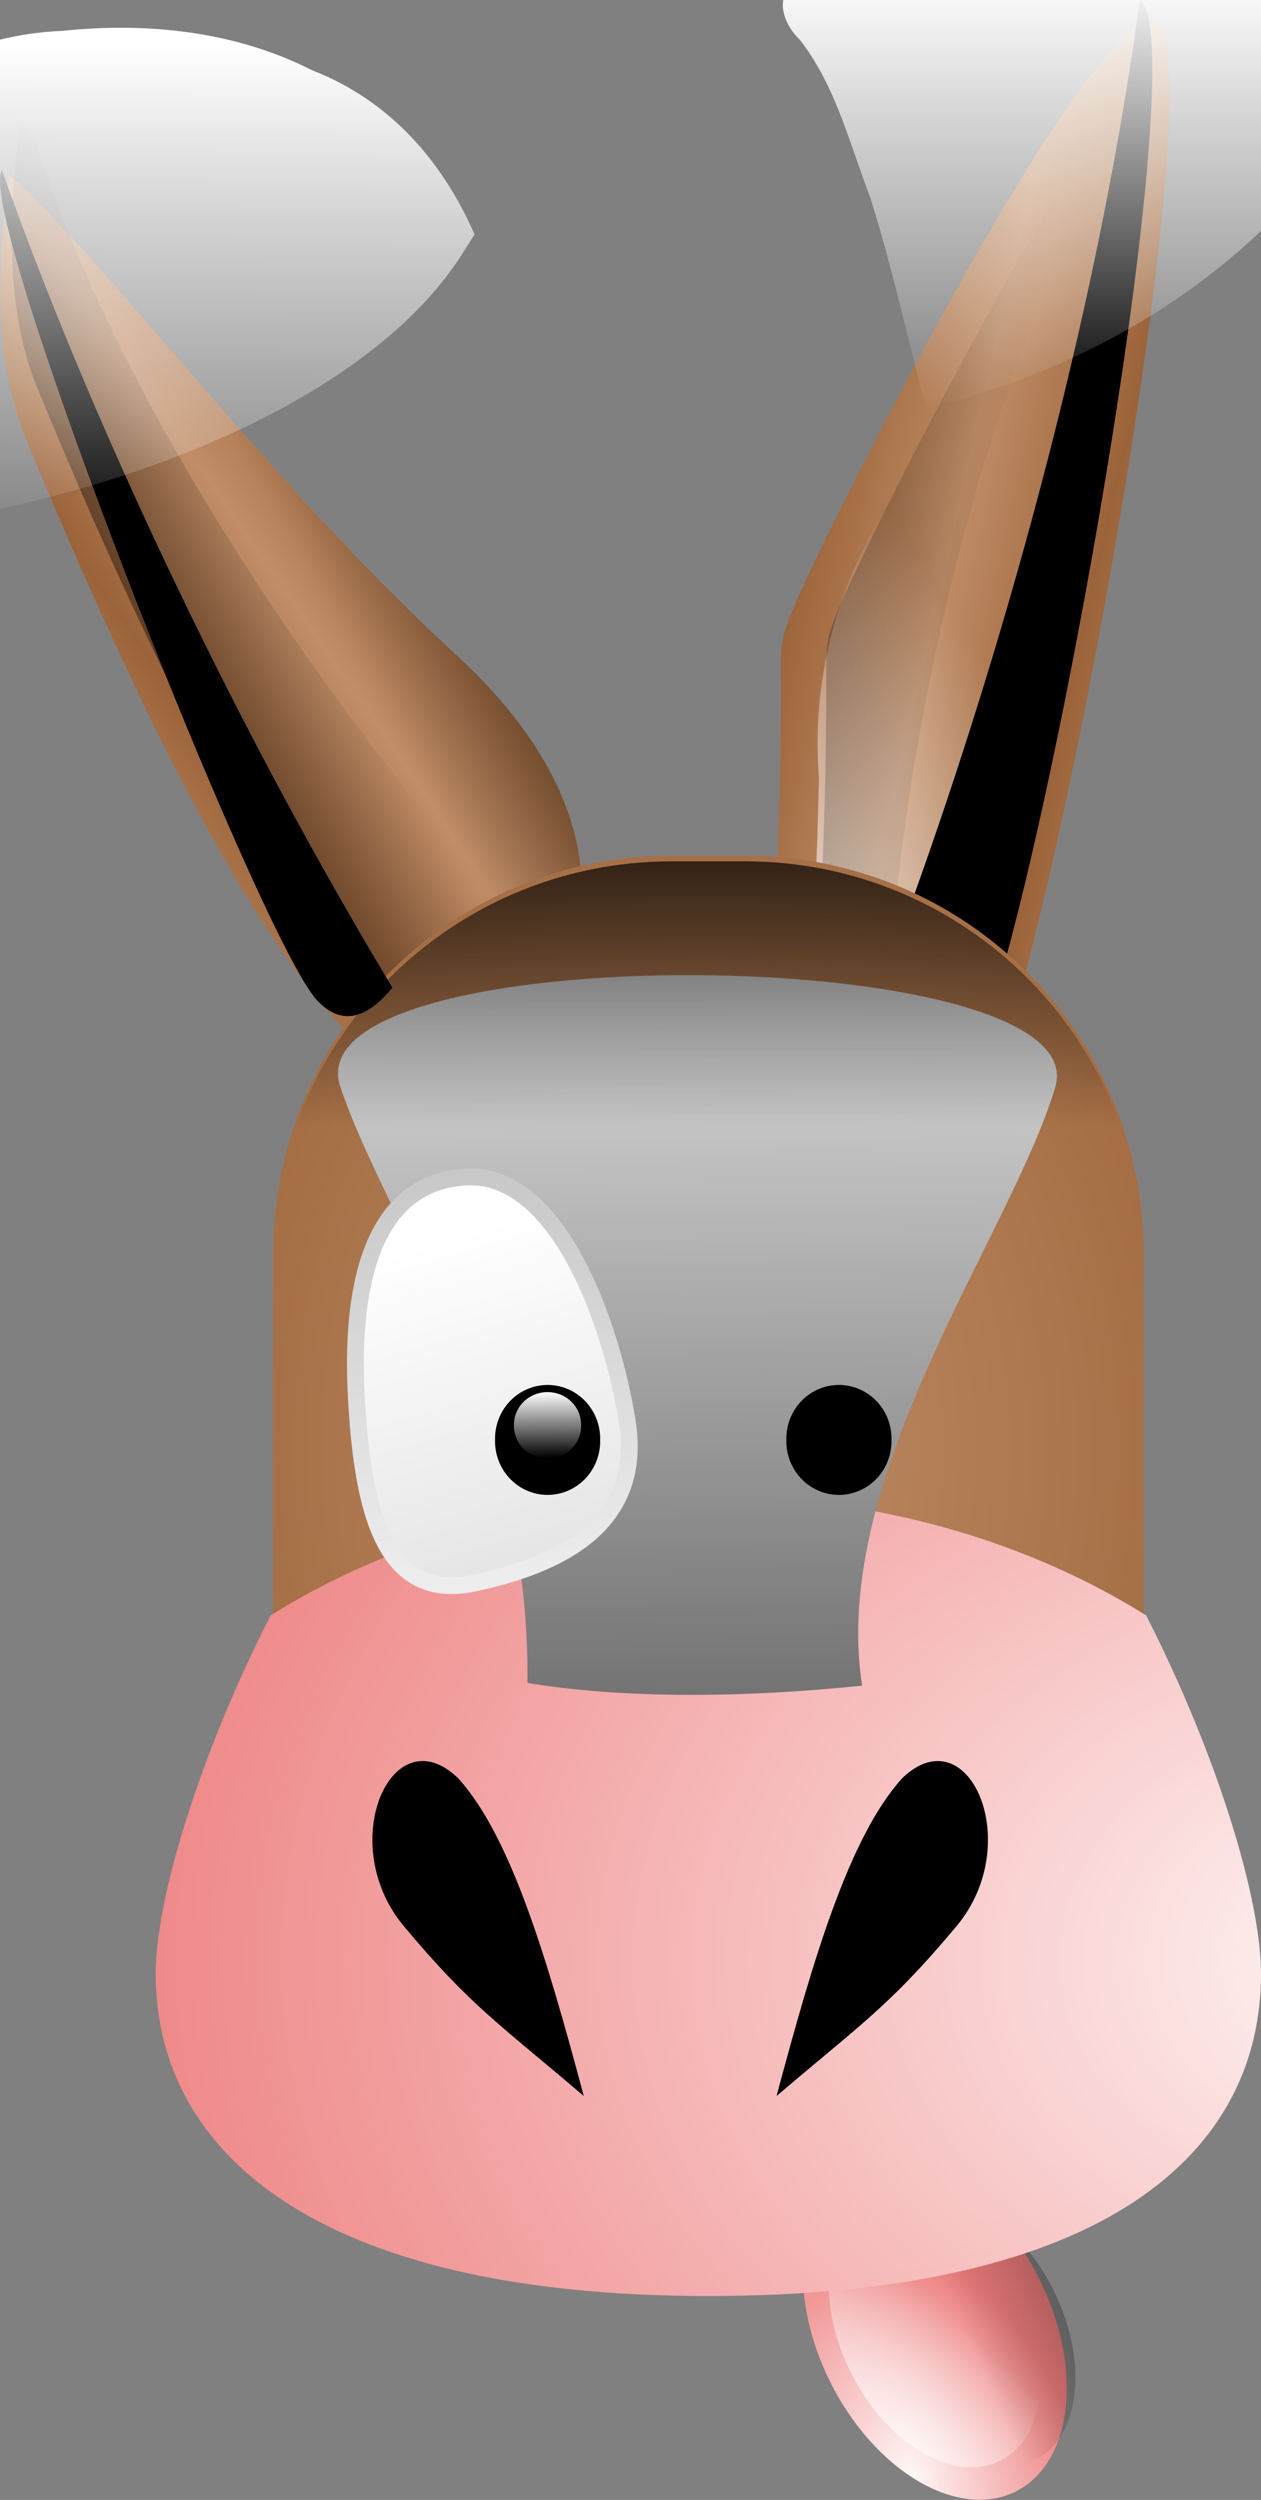
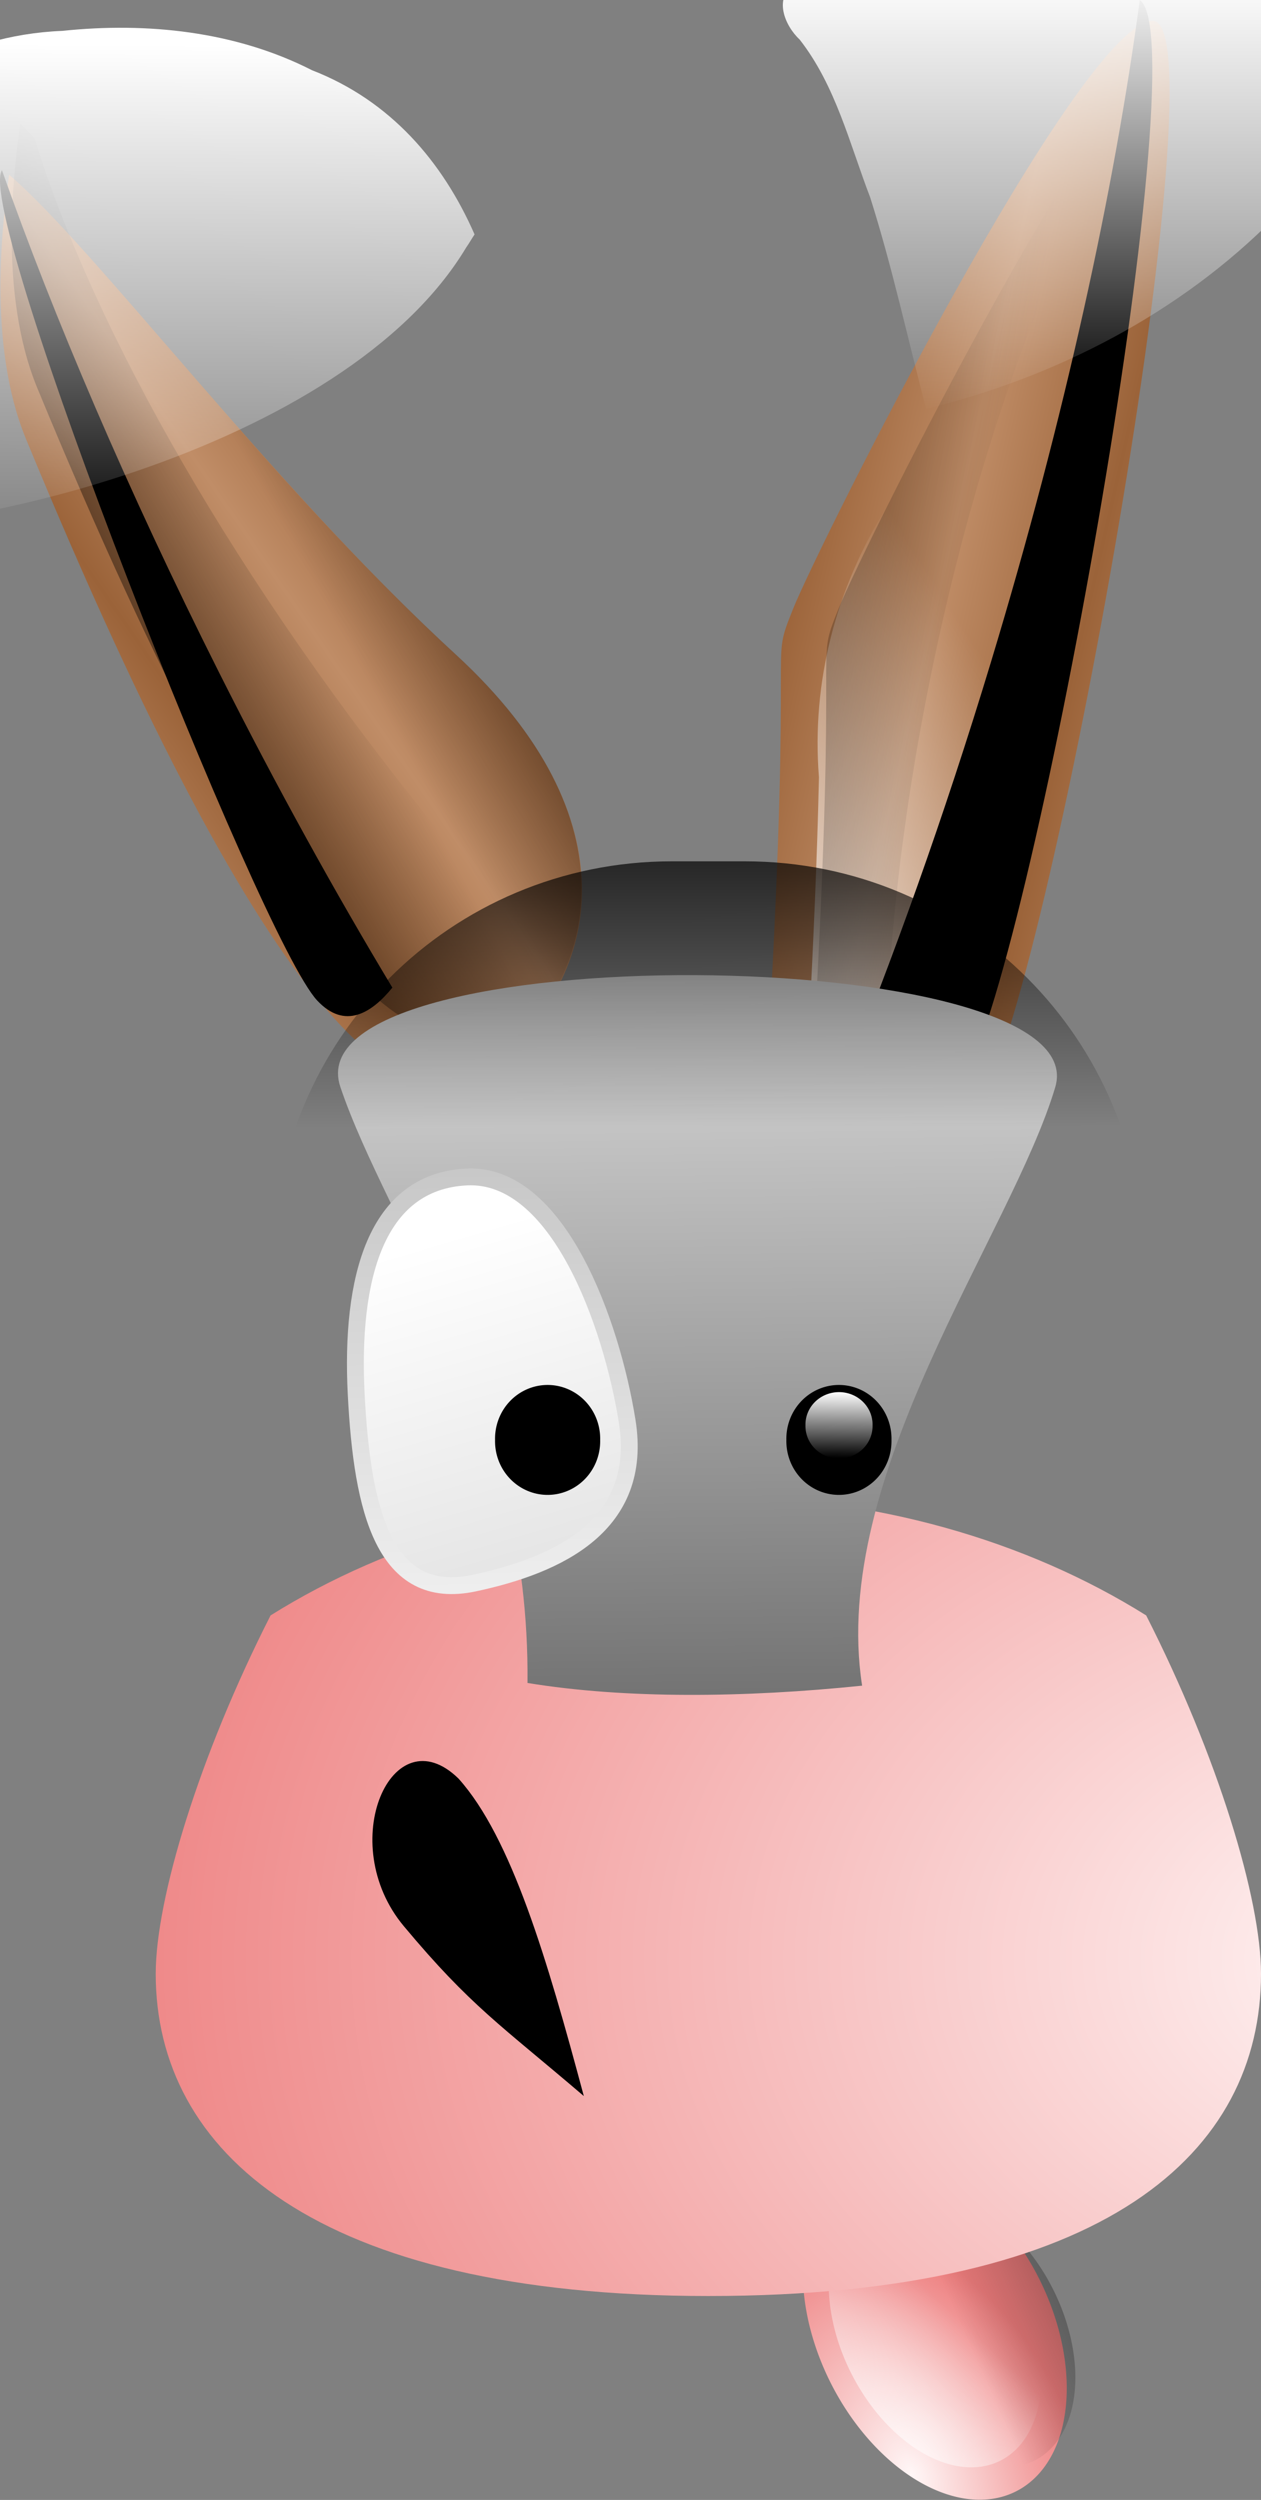
<svg xmlns="http://www.w3.org/2000/svg" xmlns:ns1="http://sodipodi.sourceforge.net/DTD/sodipodi-0.dtd" xmlns:ns2="http://www.inkscape.org/namespaces/inkscape" xmlns:xlink="http://www.w3.org/1999/xlink" id="svg1" ns1:docname="emule_the_structorr_03r.svg" viewBox="0 0 458.4 908.34" ns1:version="0.32" version="1.0" ns2:output_extension="org.inkscape.output.svg.inkscape" y="0" x="0" ns2:version="0.46" ns1:docbase="/Users/johnolsen/Desktop/openclipart-0.20-pre/recovered-zerobyte-files/computer">
  <rect x="0" y="0" width="458.4" height="908.34" fill="#808080" stroke="none" />
  <ns1:namedview id="base" bordercolor="#666666" ns2:pageshadow="2" ns2:window-width="1024" pagecolor="#ffffff" ns2:zoom="0.60696784" ns2:window-x="-4" showgrid="false" borderopacity="1.0" ns2:current-layer="g1840" ns2:cx="382.28007" ns2:cy="402.00467" ns2:window-y="-4" ns2:window-height="707" ns2:pageopacity="0.0" />
  <defs id="defs3">
    <linearGradient id="linearGradient1595">
      <stop id="stop1596" style="stop-color:#000000" offset="0" />
      <stop id="stop1597" style="stop-color:#000000;stop-opacity:0" offset="1" />
    </linearGradient>
    <linearGradient id="linearGradient2993">
      <stop id="stop2994" style="stop-color:#fff7f7" offset="0" />
      <stop id="stop3046" style="stop-color:#f6b9b9" offset=".5" />
      <stop id="stop2995" style="stop-color:#ed7c7c" offset="1" />
    </linearGradient>
    <linearGradient id="linearGradient1615">
      <stop id="stop1616" style="stop-color:#c8c8c8" offset="0" />
      <stop id="stop1617" style="stop-color:#ffffff" offset="1" />
    </linearGradient>
    <linearGradient id="linearGradient1609">
      <stop id="stop1610" style="stop-color:#c08d67" offset="0" />
      <stop id="stop1611" style="stop-color:#9b6339" offset="1" />
    </linearGradient>
    <linearGradient id="linearGradient1543">
      <stop id="stop1544" style="stop-color:#ffffff" offset="0" />
      <stop id="stop1545" style="stop-color:#ffffff;stop-opacity:0" offset="1" />
    </linearGradient>
    <linearGradient id="linearGradient1539" y2="142.27" y1="257.06" gradientUnits="userSpaceOnUse" collect="always" gradientTransform="matrix(1 0 0 1 162.83 -109.5)" x2="347.82" x1="348.93">
      <stop id="stop1532" style="stop-color:#373737" offset="0" />
      <stop id="stop1533" style="stop-color:#d8d8d8" offset="1" />
    </linearGradient>
    <linearGradient id="linearGradient1624" y2="133.73" y1="83.701" xlink:href="#linearGradient1615" gradientUnits="userSpaceOnUse" collect="always" gradientTransform="scale(.826 1.21)" x2="402.49" x1="402.16" />
    <linearGradient id="linearGradient1799" y2="526.15" xlink:href="#linearGradient1595" gradientUnits="userSpaceOnUse" y1="368.99" gradientTransform="matrix(1.133 0 0 .883 0 2.059)" x2="393.49" x1="393.06" ns2:collect="always" />
    <linearGradient id="linearGradient1800" y2="154.09" xlink:href="#linearGradient1543" gradientUnits="userSpaceOnUse" y1="91.881" gradientTransform="matrix(4.437 0 0 2.97 -1093.2 -199.86)" x2="292.98" x1="293.62" ns2:collect="always" />
    <radialGradient id="radialGradient1801" fx="246.39" fy="195.05" xlink:href="#linearGradient2993" gradientUnits="userSpaceOnUse" cy="194.4" cx="246.74" gradientTransform="scale(.827 1.209)" r="32.585" ns2:collect="always" />
    <linearGradient id="linearGradient1802" y2="167.39" xlink:href="#linearGradient1543" gradientUnits="userSpaceOnUse" y1="190.67" gradientTransform="scale(.827 1.209)" x2="263.49" x1="217.18" ns2:collect="always" />
    <linearGradient id="linearGradient1803" y2="22.831" xlink:href="#linearGradient1609" spreadMethod="reflect" gradientUnits="userSpaceOnUse" y1="34.216" gradientTransform="scale(.799 1.251)" x2="400.15" x1="389.6" ns2:collect="always" />
    <linearGradient id="linearGradient1804" y2="35.536" xlink:href="#linearGradient1609" spreadMethod="reflect" gradientUnits="userSpaceOnUse" y1="24.041" gradientTransform="scale(.601 1.665)" x2="646.7" x1="628.59" ns2:collect="always" />
    <linearGradient id="linearGradient1805" y2="53.536" xlink:href="#linearGradient1595" gradientUnits="userSpaceOnUse" y1="24.588" gradientTransform="scale(.805 1.243)" x2="407.15" x1="441.08" ns2:collect="always" />
    <linearGradient id="linearGradient1807" y2="24.839" xlink:href="#linearGradient1543" gradientUnits="userSpaceOnUse" y1="62.261" gradientTransform="scale(.55 1.82)" x2="688.17" x1="670.35" ns2:collect="always" />
    <linearGradient id="linearGradient1808" y2="31.339" xlink:href="#linearGradient1595" gradientUnits="userSpaceOnUse" y1="61.522" gradientTransform="matrix(2.797 0 0 4.711 -874.93 96.693)" x2="400.63" x1="367.36" ns2:collect="always" />
    <linearGradient id="linearGradient1809" y2="25.155" xlink:href="#linearGradient1595" gradientUnits="userSpaceOnUse" y1="-20.045" gradientTransform="matrix(2.183 0 0 6.036 -862.57 115.23)" x2="628.37" x1="530.86" ns2:collect="always" />
    <linearGradient id="linearGradient1810" y2="209.27" xlink:href="#linearGradient1595" gradientUnits="userSpaceOnUse" y1="167.47" gradientTransform="scale(.531 1.885)" x2="1547.6" x1="1277.2" ns2:collect="always" />
    <radialGradient id="radialGradient1811" xlink:href="#linearGradient1609" gradientUnits="userSpaceOnUse" cy="110.58" cx="412.76" gradientTransform="scale(.857 1.166)" r="75.212" ns2:collect="always" />
    <linearGradient id="linearGradient1812" y2="174.32" xlink:href="#linearGradient1595" gradientUnits="userSpaceOnUse" y1="186.25" gradientTransform="scale(.827 1.209)" x2="263.54" x1="356.44" ns2:collect="always" />
    <radialGradient id="radialGradient1813" xlink:href="#linearGradient2993" gradientUnits="userSpaceOnUse" cy="903.76" cx="565.96" gradientTransform="scale(1.176 .851)" r="441.78" ns2:collect="always" />
    <linearGradient id="linearGradient1816" y2="217.55" xlink:href="#linearGradient1543" gradientUnits="userSpaceOnUse" y1="168.01" gradientTransform="matrix(4.087 0 0 3.224 -745.18 -494.36)" x2="314.64" x1="314.64" ns2:collect="always" />
    <linearGradient id="linearGradient1825" y2="88.684" xlink:href="#linearGradient1615" gradientUnits="userSpaceOnUse" y1="148.49" gradientTransform="scale(.826 1.21)" x2="398.57" x1="410.54" ns2:collect="always" />
    <linearGradient id="linearGradient1831" y2="82.259" xlink:href="#linearGradient1543" gradientUnits="userSpaceOnUse" y1="52.383" gradientTransform="scale(.99 1.011)" x2="267.42" x1="267.14" ns2:collect="always" />
    <linearGradient id="linearGradient4911" y2="209.27" xlink:href="#linearGradient1595" gradientUnits="userSpaceOnUse" y1="167.47" gradientTransform="matrix(-.321 .086 .362 1.498 477.78 -17.205)" x2="1547.6" x1="1277.2" ns2:collect="always" />
  </defs>
  <g id="g1840" transform="translate(-148.23 -57.192)">
    <path id="path2991" ns1:rx="18.978138" ns1:ry="27.737278" style="fill-rule:evenodd;fill:url(#radialGradient1801)" ns1:type="arc" d="m237.23 218.78a18.978 27.737 0 1 1 -37.96 0 18.978 27.737 0 1 1 37.96 0z" transform="matrix(1.909 -1.163 1.133 2.067 -176.46 705.63)" ns1:cy="218.784" ns1:cx="218.24858" />
    <path id="path1589" ns1:rx="18.978138" ns1:ry="27.737278" style="fill-rule:evenodd;fill:url(#linearGradient1802)" ns1:type="arc" d="m237.23 218.78a18.978 27.737 0 1 1 -37.96 0 18.978 27.737 0 1 1 37.96 0z" transform="matrix(1.538 -.936 .913 1.665 -47.272 744.21)" ns1:cy="218.784" ns1:cx="218.24858" />
    <path id="path2989" ns1:nodetypes="csczc" style="fill-rule:evenodd;fill:url(#linearGradient1803)" d="m331.47 91.208c-7.43 5.573-20.89-2.697-45.87-63.256-3.95-9.579-2.3-22.116-1.69-26.451 8.68 7.432 26.23 31.035 44.71 48.012 18.78 17.258 14 33.643 2.85 41.695z" transform="matrix(3.63 0 0 3.63 -879.05 115.23)" />
    <path id="path1738" style="fill-rule:evenodd;fill:url(#linearGradient1804)" transform="matrix(3.63 0 0 3.63 -879.05 115.23)" d="m359.96 88.283c2.47-43.352 0-37.159 2.47-43.352 2.48-6.193 28.49-58.216 35.92-58.835 7.44-0.62-10.52 99.09-17.34 108.38-6.81 9.294-21.05-6.193-21.05-6.193z" />
    <path id="path1601" style="fill-rule:evenodd;fill:url(#linearGradient1805)" transform="matrix(3.63 0 0 3.63 -879.05 115.23)" d="m283.91 1.5c-0.01 0.029 0 0.095 0 0.125 0.57 0.538 1.14 1.061 1.71 1.625-0.5-0.483-1.25-1.355-1.71-1.75zm3.75 3.844c13.72 14.287 27.25 35.778 37.4 61.437 3.12 7.884 5.56 15.656 7.69 23.281 10.14-8.371 13.87-24.029-4.13-40.562-16.32-15.001-31.57-34.536-40.96-44.156z" />
    <path id="path1669" style="fill-rule:evenodd;fill:url(#linearGradient1807)" transform="matrix(3.63 0 0 3.63 -879.05 115.23)" d="m371.78 34.781c-5.07 8.163-7.53 17.447-6.77 27.03-0.18 8.266-0.57 16.525-0.98 24.783 3.56 2.773 10.01 9.808 13.98 4.534 6.12-15.646 9.56-32.647 6.82-49.404-0.62-7.163-2.46-14.294-5.71-20.724-2.44 4.594-4.89 9.188-7.34 13.781z" />
    <path id="path1605" style="fill-rule:evenodd;fill:url(#linearGradient1808)" d="m155.64 102.14c-2.25 15.73-8.22 61.19 6.12 95.96 90.68 219.83 139.55 249.95 166.53 229.71 8.1-5.85 14.89-13.26 20.64-21.32-13.64-15-27.31-30.29-40.72-46.74-74.31-91.16-125.89-182.69-147.47-252.39-1.49-1.4-3.73-4.05-5.1-5.22z" />
    <path id="path1660" style="fill-rule:evenodd;fill:url(#linearGradient1809)" d="m583.4 64.749c-26.98 2.248-121.35 191.12-130.34 213.6s0.03-0.03-8.96 157.33c0 0 11.41 11.88 25.63 21.44 0.27-43.91 5-94.05 15.43-147.24 22.17-112.98 62.14-205.7 100.85-243.88-0.75-0.858-1.63-1.333-2.61-1.251z" />
    <path id="path1665" style="fill-rule:evenodd;fill:url(#linearGradient1810)" d="m562.56 57.192c-9.16 68.438-27.11 151.49-54.11 240.6-17.03 56.22-35.8 108.4-54.9 155.18 15.32 8.63 32.66 12.72 44.24-3.06 24.1-32.88 86.62-377.45 64.77-392.72z" />
-     <path id="rect956" style="fill-rule:evenodd;fill:url(#radialGradient1811)" transform="matrix(3.63 0 0 3.63 -879.05 115.23)" d="m350.29 69.664c-22.13 0-39.95 17.816-39.95 39.946v38.7c0 22.13 17.82 39.94 39.95 39.94h7.3c22.13 0 39.95-17.81 39.95-39.94v-38.7c0-22.13-17.82-39.946-39.95-39.946h-7.3z" />
    <path id="path1599" ns1:rx="18.978138" ns1:ry="27.737278" style="fill-rule:evenodd;fill:url(#linearGradient1812)" ns1:type="arc" d="m237.23 218.78a18.978 27.737 0 1 1 -37.96 0 18.978 27.737 0 1 1 37.96 0z" transform="matrix(1.538 -.936 .913 1.665 -34.916 744.21)" ns1:cy="218.784" ns1:cx="218.24858" />
    <path id="path953" style="fill-rule:evenodd;fill:url(#radialGradient1813)" d="m405.74 600.7c-60.44 0-115.85 16.33-159.15 43.45-26.05 51.2-41.75 103.06-41.75 130.22 0 64.57 57.99 117.07 200.9 117.07 145.13 0 200.89-52.5 200.89-117.07 0-27.16-15.69-79.02-41.74-130.22-43.3-27.12-98.71-43.45-159.15-43.45z" />
    <g id="g1646" transform="matrix(3.63 0 0 3.63 -1473.6 294.4)">
      <path id="path1016" ns1:nodetypes="cczc" style="fill-rule:evenodd;fill:#000000" d="m505.25 144.46c-3.66-13.66-7.24-25.87-12.55-31.78-6.63-6.48-12.43 6.45-5.47 14.78 6.72 8.04 9.69 9.88 18.02 17z" />
-       <path id="path1642" ns1:nodetypes="cczc" style="fill-rule:evenodd;fill:#000000" d="m524.55 144.46c3.66-13.66 7.24-25.87 12.55-31.78 6.63-6.48 12.43 6.45 5.47 14.78-6.72 8.04-9.69 9.88-18.02 17z" />
      <path id="path959" ns1:nodetypes="ccczz" style="fill-rule:evenodd;fill:url(#linearGradient1539)" d="m480.87 43.454c4.78 14.145 19.02 32.642 18.74 59.656 9.83 1.61 21.77 1.48 33.51 0.27-3.27-21.119 14.9-45.079 19.34-59.897 4.39-14.632-76.75-15.287-71.59-0.029z" />
    </g>
    <g id="g1833">
-       <path id="path1643" ns1:nodetypes="czzzz" style="fill-rule:evenodd;stroke:url(#linearGradient1624);stroke-width:1.266pt;fill:url(#linearGradient1825)" d="m345.8 126.24c1.69 10.47-6.93 14.44-15.3 16.23-9.05 1.93-11.23-7.25-11.83-18.87-0.6-11.61 1.95-21.34 11.07-21.78 9.13-0.44 14.49 14.62 16.06 24.42z" transform="matrix(3.63 0 0 3.63 -879.05 115.23)" />
+       <path id="path1643" ns1:nodetypes="czzzz" style="fill-rule:evenodd;stroke:url(#linearGradient1624);stroke-width:1.266pt;fill:url(#linearGradient1825)" d="m345.8 126.24c1.69 10.47-6.93 14.44-15.3 16.23-9.05 1.93-11.23-7.25-11.83-18.87-0.6-11.61 1.95-21.34 11.07-21.78 9.13-0.44 14.49 14.62 16.06 24.42" transform="matrix(3.63 0 0 3.63 -879.05 115.23)" />
      <path id="path1650" ns1:rx="14.553977" ns1:ry="14.863636" style="fill-rule:evenodd;fill:#000000" ns1:type="arc" d="m278.07 68.266a14.554 14.864 0 1 1 -29.1 0 14.554 14.864 0 1 1 29.1 0z" transform="matrix(1.313 0 0 1.313 1.298 490.75)" ns1:cy="68.265594" ns1:cx="263.5199" />
-       <path id="path1651" ns1:rx="14.553977" ns1:ry="14.863636" style="fill:url(#linearGradient1831);fill-rule:evenodd" ns1:type="arc" d="m278.07 68.266a14.554 14.864 0 1 1 -29.1 0 14.554 14.864 0 1 1 29.1 0z" transform="matrix(.838 0 0 .793 126.44 520.94)" ns1:cy="68.265594" ns1:cx="263.5199" />
      <path id="path1661" ns1:nodetypes="czzzz" style="fill-rule:evenodd;stroke:url(#linearGradient1624);stroke-width:1.266pt;fill:url(#linearGradient1825)" d="m345.8 126.24c1.69 10.47-6.93 14.44-15.3 16.23-9.05 1.93-11.23-7.25-11.83-18.87-0.6-11.61 1.95-21.34 11.07-21.78 9.13-0.44 14.49 14.62 16.06 24.42z" transform="matrix(-3.63 0 0 3.63 1679.5 115.23)" />
      <path id="path1663" ns1:rx="14.553977" ns1:ry="14.863636" style="fill-rule:evenodd;fill:#000000" ns1:type="arc" d="m278.07 68.266a14.554 14.864 0 1 1 -29.1 0 14.554 14.864 0 1 1 29.1 0z" transform="matrix(-1.313 0 0 1.313 799.2 490.75)" ns1:cy="68.265594" ns1:cx="263.5199" />
      <path id="path1664" ns1:rx="14.553977" ns1:ry="14.863636" style="fill-rule:evenodd;fill:url(#linearGradient1831)" ns1:type="arc" d="m278.07 68.266a14.554 14.864 0 1 1 -29.1 0 14.554 14.864 0 1 1 29.1 0z" transform="matrix(-.838 0 0 .793 674.06 520.94)" ns1:cy="68.265594" ns1:cx="263.5199" />
    </g>
    <path id="path1675" style="fill-rule:evenodd;fill:url(#linearGradient1816)" d="m484.91 205.77c47.37-11.59 92.46-34.84 126.86-69.73 11.67-23.44 14.31-51.252 31.56-71.84 6.66-9.054-5.96-14.745-13.3-15.54-7.71-1.523-15.37-3.282-22.9-5.375-42.71-7.599-86.45-5.553-129.4-1.263-13.49 2.323-28.07 2.182-40.21 9.237-8.38 4.7-4.09 15.215 1.4 20.302 13.1 16.76 18.16 37.859 25.64 57.369 8.03 25.27 13.61 51.22 20.35 76.84z" />
    <path id="path1645" style="fill-rule:evenodd;fill:url(#linearGradient1799)" d="m392.47 370.15c-80.33 0-145 64.67-145 145v36.16c40.56 40.45 96.52 65.47 158.28 65.47s117.69-25.02 158.25-65.47v-36.16c0-80.33-64.67-145-145-145h-26.53z" />
    <path id="path4910" style="fill-rule:evenodd;fill:url(#linearGradient4911)" d="m148.94 119.03c18.69 52.92 45.5 116.04 78.93 182.52 21.1 41.94 42.46 80.39 62.99 114.49-7.59 9.33-17.29 15.38-27.31 4.7-20.88-22.24-124.87-286.04-114.61-301.71z" />
    <path id="rect1728" ns1:nodetypes="cccccccc" style="fill-rule:evenodd;fill:url(#linearGradient1800)" d="m47.826 248.1c2.321 0.52 4.575 1.24 6.92 1.7 74.834 6.74 219.11-29.64 262.94-102.66 1.09-1.55 2.01-3.2 3.06-4.77-11.57-26.38-30.53-48.572-59.1-59.664-27.76-14.153-59.99-17.527-90.75-14.293-75.229 2.925-132 79.637-123.07 152.35 0.449 8.87 0.083 18.19-0.004 27.34z" />
  </g>
</svg>